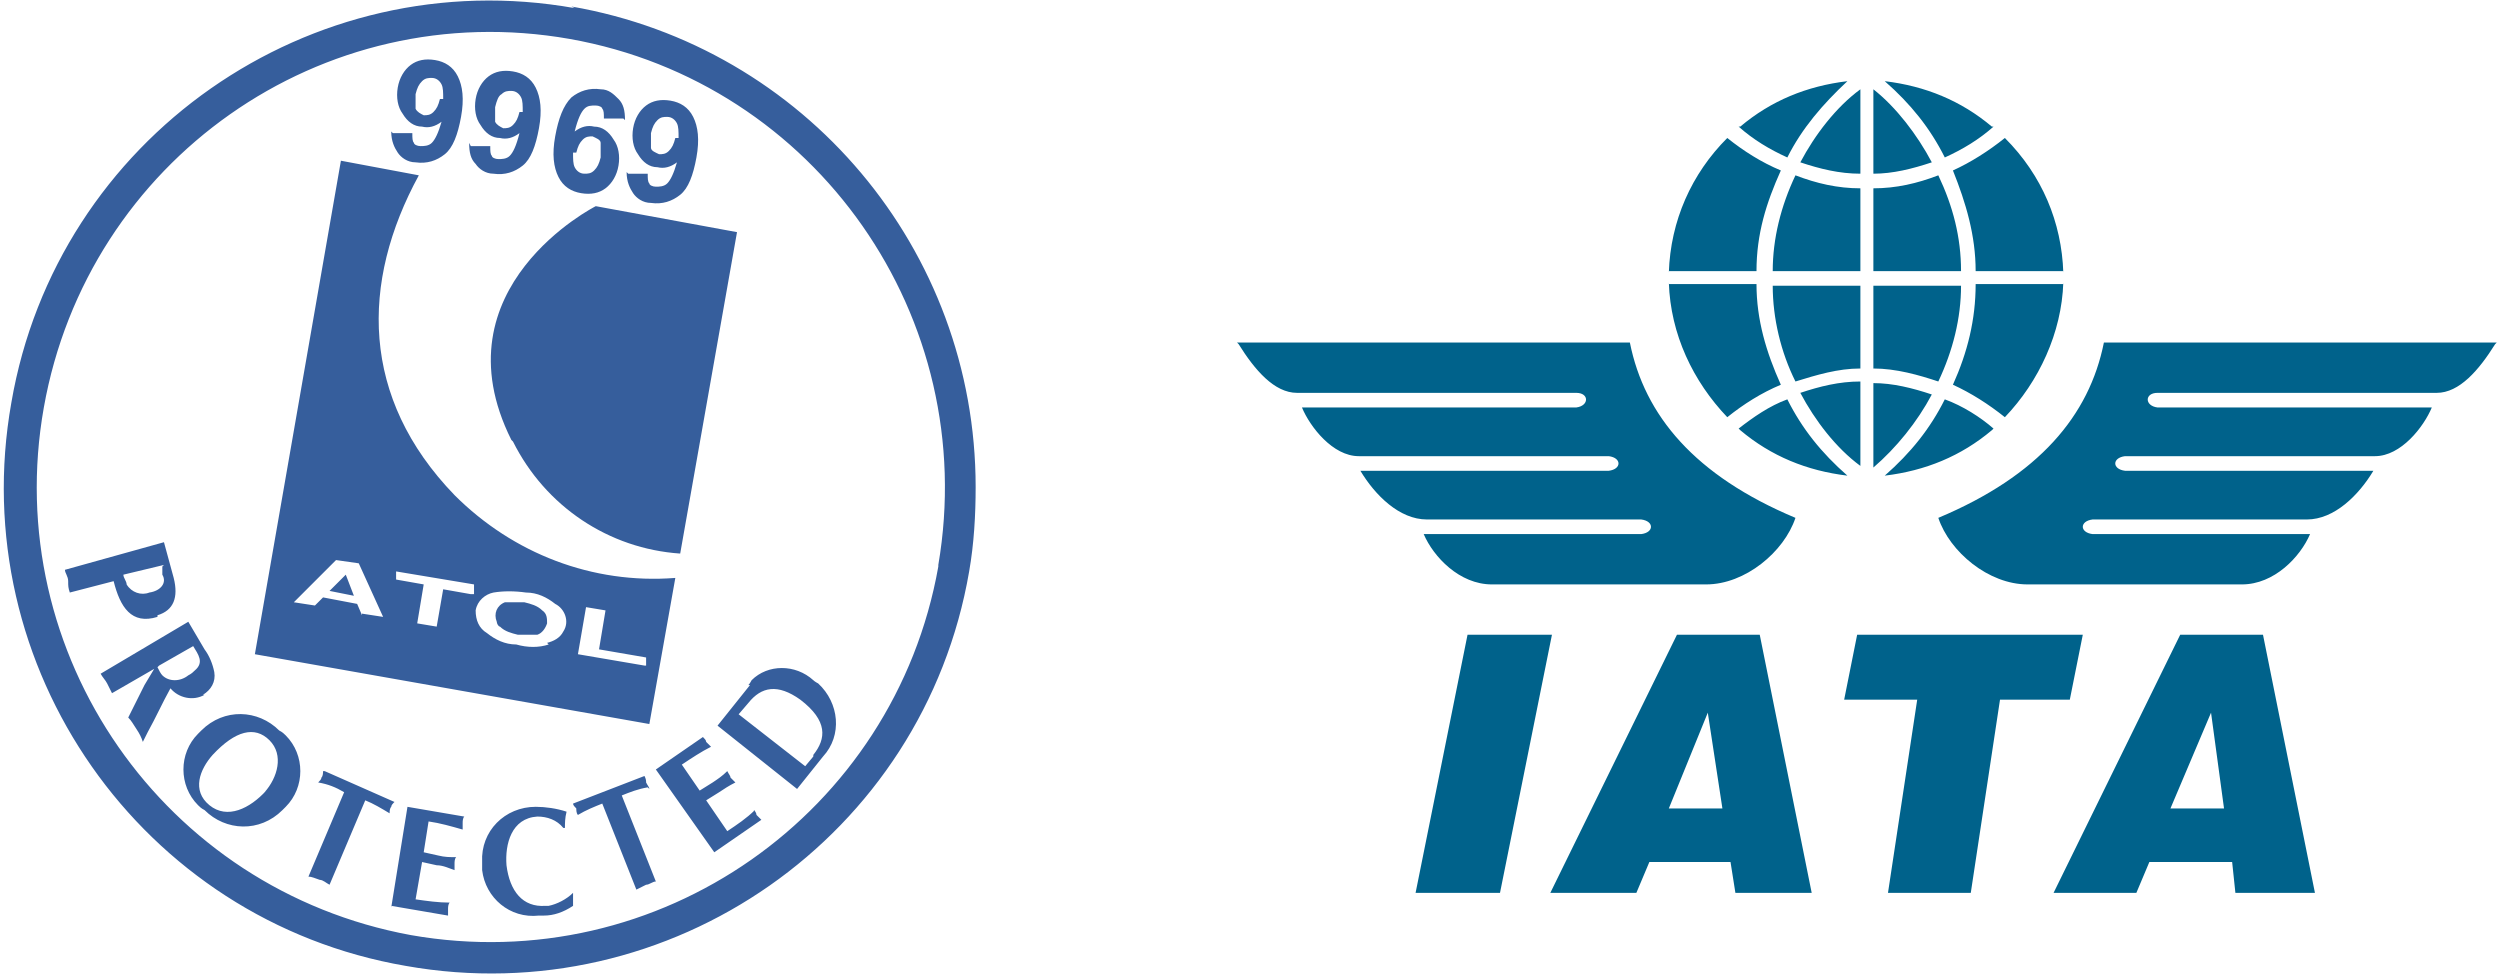
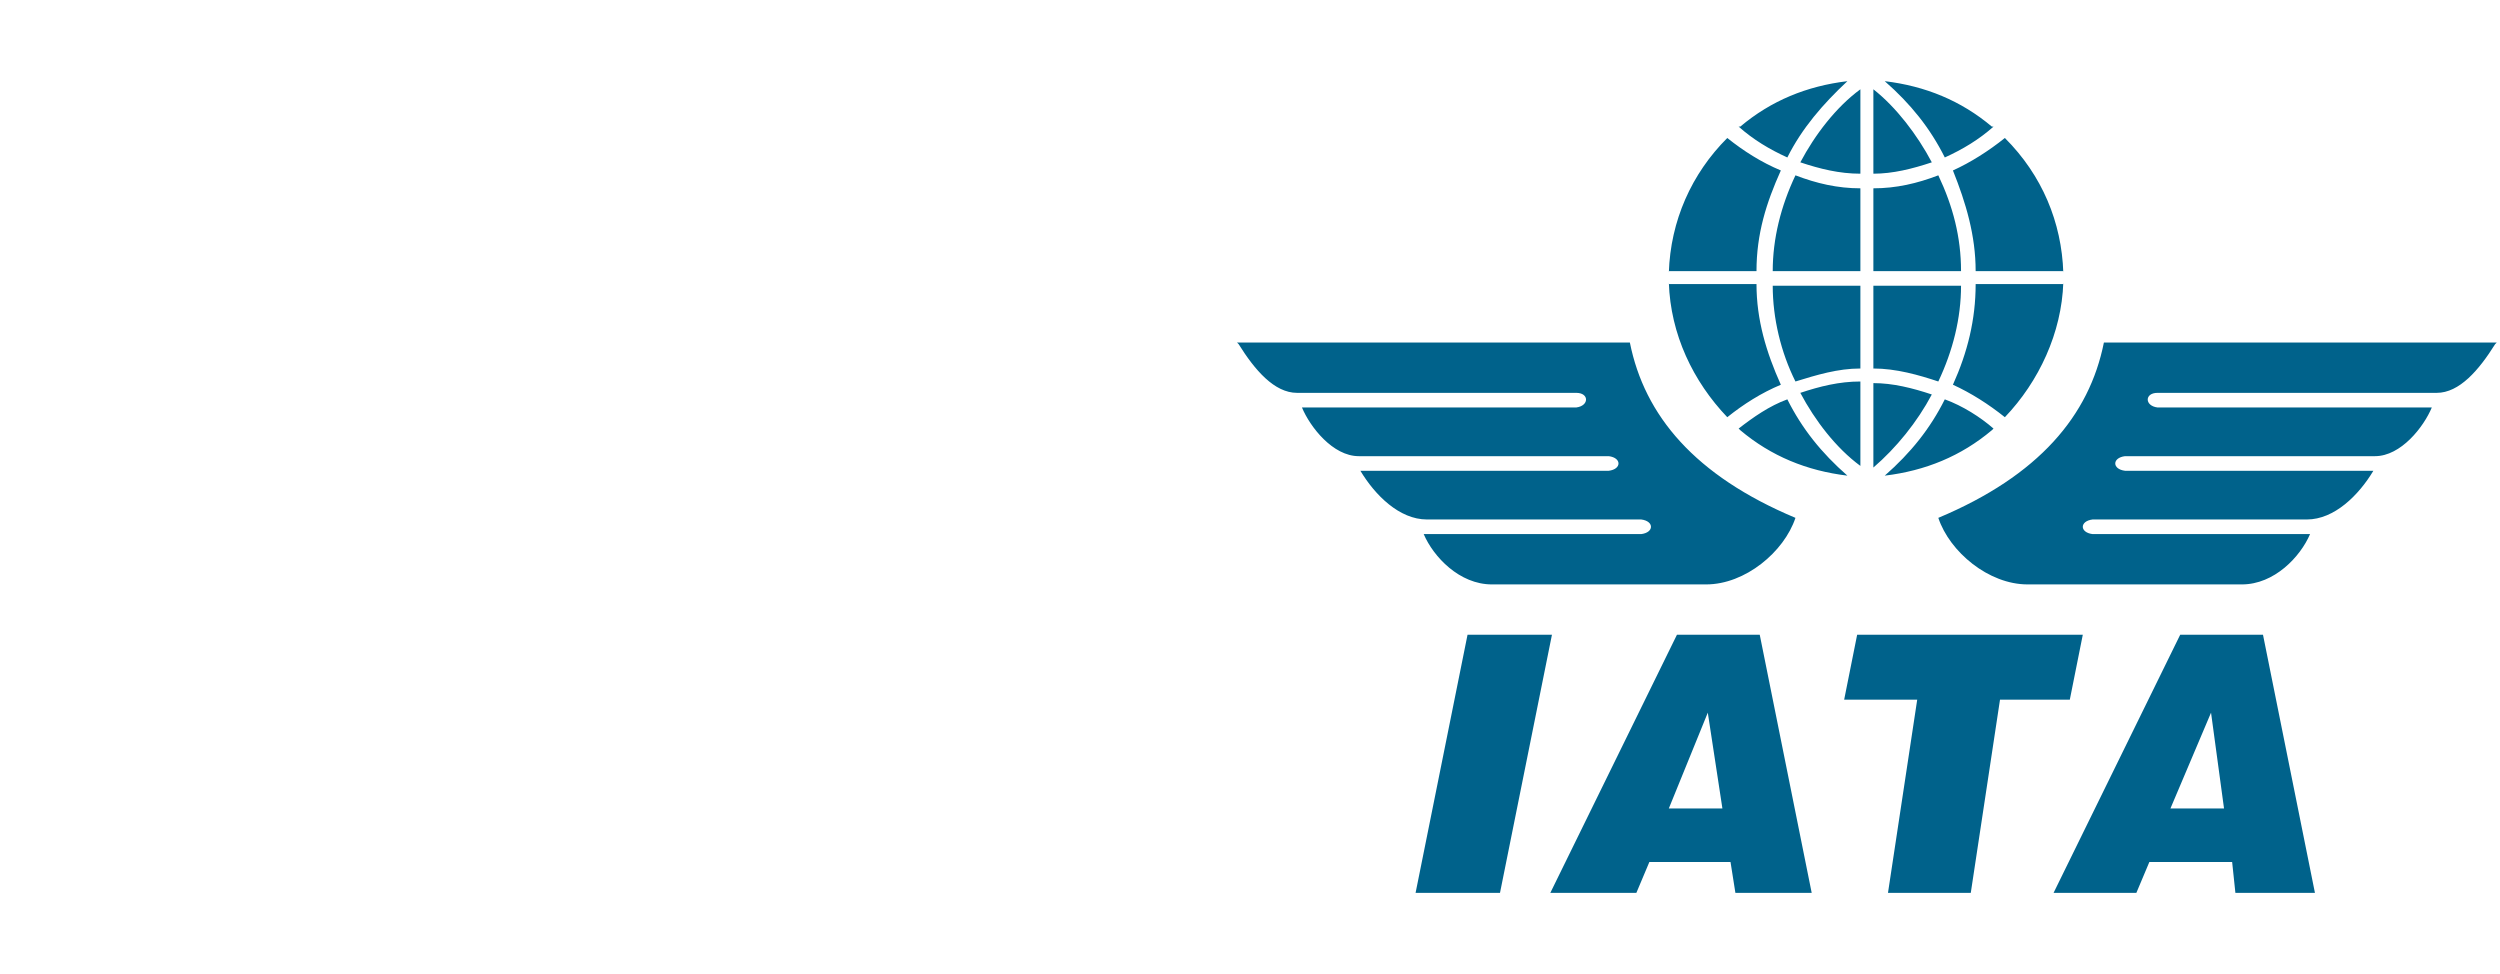
<svg xmlns="http://www.w3.org/2000/svg" id="Layer_1" data-name="Layer 1" version="1.1" viewBox="0 0 154 60">
  <defs>
    <style>
      .cls-1 {
        fill: #365e9c;
      }

      .cls-1, .cls-2 {
        stroke-width: 0px;
      }

      .cls-2 {
        fill: #00628b;
      }
    </style>
  </defs>
-   <path class="cls-1" d="M32.3,37.1c-.4,0-.8,0-1.2,0-.5.2-.7.7-.5,1.2,0,.1.1.3.2.3.3.3.7.4,1.1.5.4,0,.8,0,1.2,0,.3-.1.5-.4.6-.7,0-.3,0-.6-.3-.8-.3-.3-.7-.4-1.1-.5M20.3,36.4l1.5.3-.5-1.3-1,1ZM41.6,35.6c-5.1.4-10-1.5-13.6-5.1-5.8-6-5.8-13.1-2.2-19.7l-4.8-.9-5.3,30.4,24.3,4.3,1.6-9ZM22.3,37.9l-.3-.7-2.1-.4-.5.5-1.3-.2,2.6-2.6,1.4.2,1.5,3.3-1.3-.2ZM29,36.6l-1.7-.3-.4,2.3-1.2-.2.4-2.4-1.7-.3v-.5c0,0,4.8.8,4.8.8v.6ZM33.8,39.7c-.6.2-1.3.2-2,0-.7,0-1.3-.3-1.8-.7-.5-.3-.7-.8-.7-1.4.1-.6.6-1,1.1-1.1.6-.1,1.3-.1,2,0,.7,0,1.3.3,1.8.7.6.3.9,1.1.5,1.7-.2.4-.6.6-1,.7h0ZM39.7,41l-4.1-.7.5-2.9,1.2.2-.4,2.4,2.9.5v.5ZM31.6,27.2c2,4,5.9,6.6,10.3,6.9l3.5-19.8-8.7-1.6s-9.9,5-5.2,14.4h0ZM35.4.5C19.1-2.4,3.5,8.5.7,24.8c-2.9,16.3,8,31.9,24.3,34.7,16.3,2.9,31.9-8,34.7-24.3h0c.3-1.7.4-3.5.4-5.2,0-14.6-10.5-27.1-24.9-29.6h0ZM57.8,34.9c-2.7,15.2-17.2,25.4-32.5,22.7C10.1,54.8,0,40.3,2.7,25.1,5.4,9.9,19.8-.3,35.1,2.4c15.2,2.7,25.3,17.2,22.7,32.4h0ZM46.5,49.9c-.5.5-1.1.9-1.7,1.3l-1.3-1.9.8-.5c.3-.2.6-.4,1-.6,0,0-.2-.2-.3-.3,0-.1-.1-.2-.2-.4-.3.3-.6.5-.9.7l-.8.5-1.1-1.6c.6-.4,1.2-.8,1.8-1.1,0,0-.2-.2-.3-.3,0-.1-.1-.2-.2-.3l-2.9,2,3.6,5.1,2.9-2c0,0-.2-.2-.3-.3,0-.1-.1-.3-.2-.3ZM46.2,42.2l-2,2.5,4.9,3.9,1.6-2c1.2-1.3,1-3.3-.3-4.5,0,0-.2-.1-.3-.2-1.1-1-2.8-1-3.8,0,0,0-.1.2-.2.3h0ZM50.1,46.6l-.5.6-4.1-3.2.6-.7c.8-1,1.8-1.2,3.2-.2,1.7,1.3,1.6,2.4.8,3.4h0ZM33.6,55.8c-1.4.1-2.2-.9-2.4-2.5-.1-1.3.3-2.9,1.9-3,.6,0,1.2.2,1.6.7h.1c0-.3,0-.6.1-1-.6-.2-1.3-.3-1.9-.3-1.9,0-3.4,1.5-3.3,3.4,0,.2,0,.3,0,.5.2,1.7,1.7,3,3.5,2.8,0,0,.2,0,.3,0,.6,0,1.2-.2,1.8-.6v-.8c.1,0,0,0,0,0-.4.4-1,.7-1.5.8ZM19.9,47.5c0,.1,0,.3-.1.4,0,.1-.1.2-.2.3.6.1,1.1.3,1.6.6l-2.2,5.2c.2,0,.4.1.7.2.2,0,.4.2.6.3l2.2-5.2c.5.2,1,.5,1.5.8,0-.1,0-.3.1-.4,0-.1.1-.2.2-.3l-4.3-1.9ZM12.2,45.2c-1.2,1.2-1.2,3.2,0,4.4.1.1.2.2.4.3,1.3,1.3,3.4,1.4,4.8,0,0,0,.1-.1.2-.2,1.2-1.2,1.2-3.2,0-4.4-.1-.1-.2-.2-.4-.3-1.3-1.3-3.4-1.4-4.8,0,0,0-.1.1-.2.2h0ZM16.4,48.7c-1,1.1-2.4,1.8-3.5.9s-.6-2.2.2-3.1c1.4-1.5,2.6-1.8,3.5-.9s.5,2.3-.3,3.2h0ZM40,48.6c0-.1-.1-.2-.2-.4,0-.1,0-.2-.1-.4l-4.4,1.7c0,.1.1.2.2.3,0,.1,0,.3.1.4.5-.3,1-.5,1.5-.7l2.1,5.3c.2-.1.4-.2.6-.3.2,0,.4-.2.6-.2l-2.1-5.3c.5-.2,1-.4,1.6-.5h0ZM12.5,42.8c.5-.3.8-.8.7-1.4-.1-.5-.3-1-.6-1.4l-1-1.7-5.4,3.2c.1.2.3.4.4.6s.2.4.3.6l2.6-1.5h0l-.6,1-1,2c.2.2.3.4.5.7s.3.5.4.8l.3-.6c.5-.9.9-1.8,1.4-2.7.5.6,1.4.8,2.1.4h0ZM9.8,41l2.1-1.2c.3.5.7,1,.1,1.5-.1.1-.2.2-.4.3-.5.4-1.2.4-1.6,0-.1-.1-.2-.3-.3-.5h0ZM24.1,55.8l3.5.6c0-.1,0-.3,0-.4,0-.1,0-.3.1-.4-.7,0-1.4-.1-2.1-.2l.4-2.3.9.2c.4,0,.8.2,1.1.3v-.4c0-.1,0-.3.1-.4-.4,0-.7,0-1.1-.1l-.9-.2.3-1.9c.7.1,1.4.3,2.1.5v-.4c0-.1,0-.3.1-.4l-3.5-.6-1,6.2ZM9.7,37.9c1-.3,1.3-1.1,1-2.3l-.6-2.2-6.1,1.7c0,.2.2.4.2.7s0,.4.1.7l2.7-.7c.4,1.6,1.1,2.7,2.7,2.2h0ZM10,34.9v.5c.3.5-.1,1-.8,1.1-.5.2-1.1,0-1.4-.5,0-.2-.2-.4-.2-.6l2.5-.6ZM24.2,8.2h1.2c0,.3,0,.5.1.6,0,.1.2.2.4.2.2,0,.5,0,.7-.2.2-.2.4-.6.6-1.3-.4.3-.8.4-1.2.3-.5,0-.9-.3-1.2-.8-.3-.4-.4-1-.3-1.6.1-.6.4-1.1.8-1.4.4-.3.9-.4,1.5-.3.6.1,1.1.4,1.4,1,.3.6.4,1.4.2,2.5-.2,1.1-.5,1.9-1,2.3-.5.4-1.1.6-1.8.5-.5,0-.9-.3-1.1-.6s-.4-.7-.4-1.3ZM27.3,6.1c0-.4,0-.7-.1-.9-.1-.2-.3-.4-.6-.4-.2,0-.4,0-.6.2s-.3.4-.4.8c0,.4,0,.7,0,.9.1.2.3.3.5.4.2,0,.4,0,.6-.2.2-.2.3-.4.4-.8ZM29,9h1.2c0,.3,0,.5.1.6,0,.1.2.2.4.2.2,0,.5,0,.7-.2.2-.2.4-.6.6-1.4-.4.3-.8.4-1.2.3-.5,0-.9-.3-1.2-.8-.3-.4-.4-1-.3-1.6.1-.6.4-1.1.8-1.4.4-.3.9-.4,1.5-.3.6.1,1.1.4,1.4,1,.3.6.4,1.4.2,2.5-.2,1.1-.5,1.9-1,2.3-.5.4-1.1.6-1.8.5-.5,0-.9-.3-1.1-.6-.3-.3-.4-.7-.4-1.3ZM32.2,6.9c0-.4,0-.7-.1-.9-.1-.2-.3-.4-.6-.4-.2,0-.4,0-.6.2-.2.1-.3.4-.4.8,0,.4,0,.7,0,.9.1.2.3.3.5.4.2,0,.4,0,.6-.2.2-.2.3-.4.4-.8ZM38.4,7.3h-1.2c0-.3,0-.5-.1-.6,0-.1-.2-.2-.4-.2-.3,0-.5,0-.7.2-.2.2-.4.6-.6,1.4.4-.3.8-.4,1.2-.3.5,0,.9.3,1.2.8.3.4.4,1,.3,1.6-.1.6-.4,1.1-.8,1.4s-.9.4-1.5.3c-.6-.1-1.1-.4-1.4-1-.3-.6-.4-1.4-.2-2.5.2-1.1.5-1.9,1-2.4.5-.4,1.1-.6,1.8-.5.5,0,.8.3,1.1.6.3.3.4.7.4,1.3ZM35.3,9.4c0,.4,0,.7.1.9.1.2.3.4.6.4.2,0,.4,0,.6-.2s.3-.4.4-.8c0-.4,0-.7,0-.9s-.3-.3-.5-.4c-.2,0-.4,0-.6.2-.2.2-.3.4-.4.8ZM38.7,10.7h1.2c0,.3,0,.5.1.6,0,.1.2.2.4.2.2,0,.5,0,.7-.2.2-.2.4-.6.6-1.3-.4.3-.8.4-1.2.3-.5,0-.9-.3-1.2-.8-.3-.4-.4-1-.3-1.6.1-.6.4-1.1.8-1.4s.9-.4,1.5-.3c.6.1,1.1.4,1.4,1,.3.6.4,1.4.2,2.5-.2,1.1-.5,1.9-1,2.3-.5.4-1.1.6-1.8.5-.5,0-.9-.3-1.1-.6s-.4-.7-.4-1.3ZM41.8,8.5c0-.4,0-.7-.1-.9-.1-.2-.3-.4-.6-.4-.2,0-.4,0-.6.2s-.3.4-.4.8c0,.4,0,.7,0,.9s.3.3.5.4c.2,0,.4,0,.6-.2.2-.2.3-.4.4-.8Z" />
  <path class="cls-2" d="M87.2,55l3.2-15.9h5.2l-3.2,15.9h-5.2ZM102.8,49.8h3.3l-.9-5.9-2.4,5.9ZM95.5,55l7.8-15.9h5.1l3.2,15.9h-4.7l-.3-1.9h-5l-.8,1.9h-5.2ZM116.3,55l1.8-11.9h-4.5l.8-4h13.9l-.8,4h-4.3l-1.8,11.9h-5.1ZM133.7,49.8h3.3l-.8-5.9-2.5,5.9ZM126.5,55l7.8-15.9h5.1l3.2,15.9h-4.9l-.2-1.9h-5.1l-.8,1.9h-5.1ZM153.8,21.1h-24.2c-.9,4.5-4,8.2-10.2,10.8.7,2.1,3.1,4.1,5.5,4.1h13.2c2,0,3.6-1.7,4.2-3.1h-13.4c-.8-.1-.8-.8,0-.9h13.2c1.7,0,3.2-1.5,4.1-3h-15.3c-.8-.1-.8-.8,0-.9h15.4c1.6,0,3-1.8,3.5-3h-16.9c-.8-.1-.8-.9,0-.9h17.2c1.4,0,2.6-1.4,3.6-3ZM76.2,21.1h24.2c.9,4.5,4,8.2,10.2,10.8-.7,2.1-3.1,4.1-5.5,4.1h-13.2c-2,0-3.6-1.7-4.2-3.1h13.4c.8-.1.8-.8,0-.9h-13.2c-1.7,0-3.2-1.5-4.1-3h15.3c.8-.1.8-.8,0-.9h-15.4c-1.6,0-3-1.8-3.5-3h16.9c.8-.1.8-.9,0-.9h-17.2c-1.4,0-2.6-1.4-3.6-3ZM107.1,7.8c.9.8,1.9,1.4,3,1.9.9-1.8,2.2-3.3,3.7-4.7-2.5.3-4.7,1.2-6.6,2.8ZM102.8,16.7h5.4c0-2.3.6-4.2,1.5-6.2-1.2-.5-2.3-1.2-3.3-2-2.2,2.2-3.5,5.1-3.6,8.3ZM114.6,11.6v5.1h-5.4c0-2,.5-4,1.4-5.9,1.3.5,2.6.8,4,.8ZM122.8,7.8c-.9.8-1.9,1.4-3,1.9-.9-1.8-2.1-3.3-3.7-4.7,2.5.3,4.7,1.2,6.6,2.8ZM127.1,16.7h-5.4c0-2.2-.6-4.2-1.4-6.2,1.1-.5,2.2-1.2,3.2-2,2.3,2.3,3.5,5.2,3.6,8.3ZM115.4,11.6v5.1h5.4c0-2.1-.5-4-1.4-5.9-1.3.5-2.6.8-4,.8ZM107.1,26.4c.9-.7,1.9-1.4,3-1.8.9,1.8,2.1,3.3,3.7,4.7-2.5-.3-4.7-1.2-6.6-2.8ZM102.8,17.5h5.4c0,2.2.6,4.2,1.5,6.2-1.2.5-2.3,1.2-3.3,2-2.1-2.2-3.5-5.1-3.6-8.3ZM114.6,22.7v-5.1h-5.4c0,2,.5,4.1,1.4,5.9,1.3-.4,2.6-.8,4-.8ZM122.8,26.4c-.8-.7-1.9-1.4-3-1.8-.9,1.8-2.1,3.3-3.7,4.7,2.5-.3,4.7-1.2,6.6-2.8ZM127.1,17.5h-5.4c0,2.2-.5,4.2-1.4,6.2,1.1.5,2.2,1.2,3.2,2,2.1-2.2,3.5-5.2,3.6-8.3ZM115.4,22.7v-5.1h5.4c0,2-.5,4-1.4,5.9-1.2-.4-2.6-.8-4-.8ZM114.6,5.5c-1.5,1.1-2.8,2.8-3.7,4.5,1.2.4,2.4.7,3.7.7v-5.2ZM115.4,5.5c1.4,1.1,2.7,2.8,3.6,4.5-1.2.4-2.4.7-3.6.7v-5.2ZM114.6,28.7c-1.5-1.1-2.8-2.8-3.7-4.5,1.2-.4,2.4-.7,3.7-.7v5.2ZM115.4,28.8c1.4-1.2,2.7-2.8,3.6-4.5-1.2-.4-2.4-.7-3.6-.7v5.2Z" />
</svg>